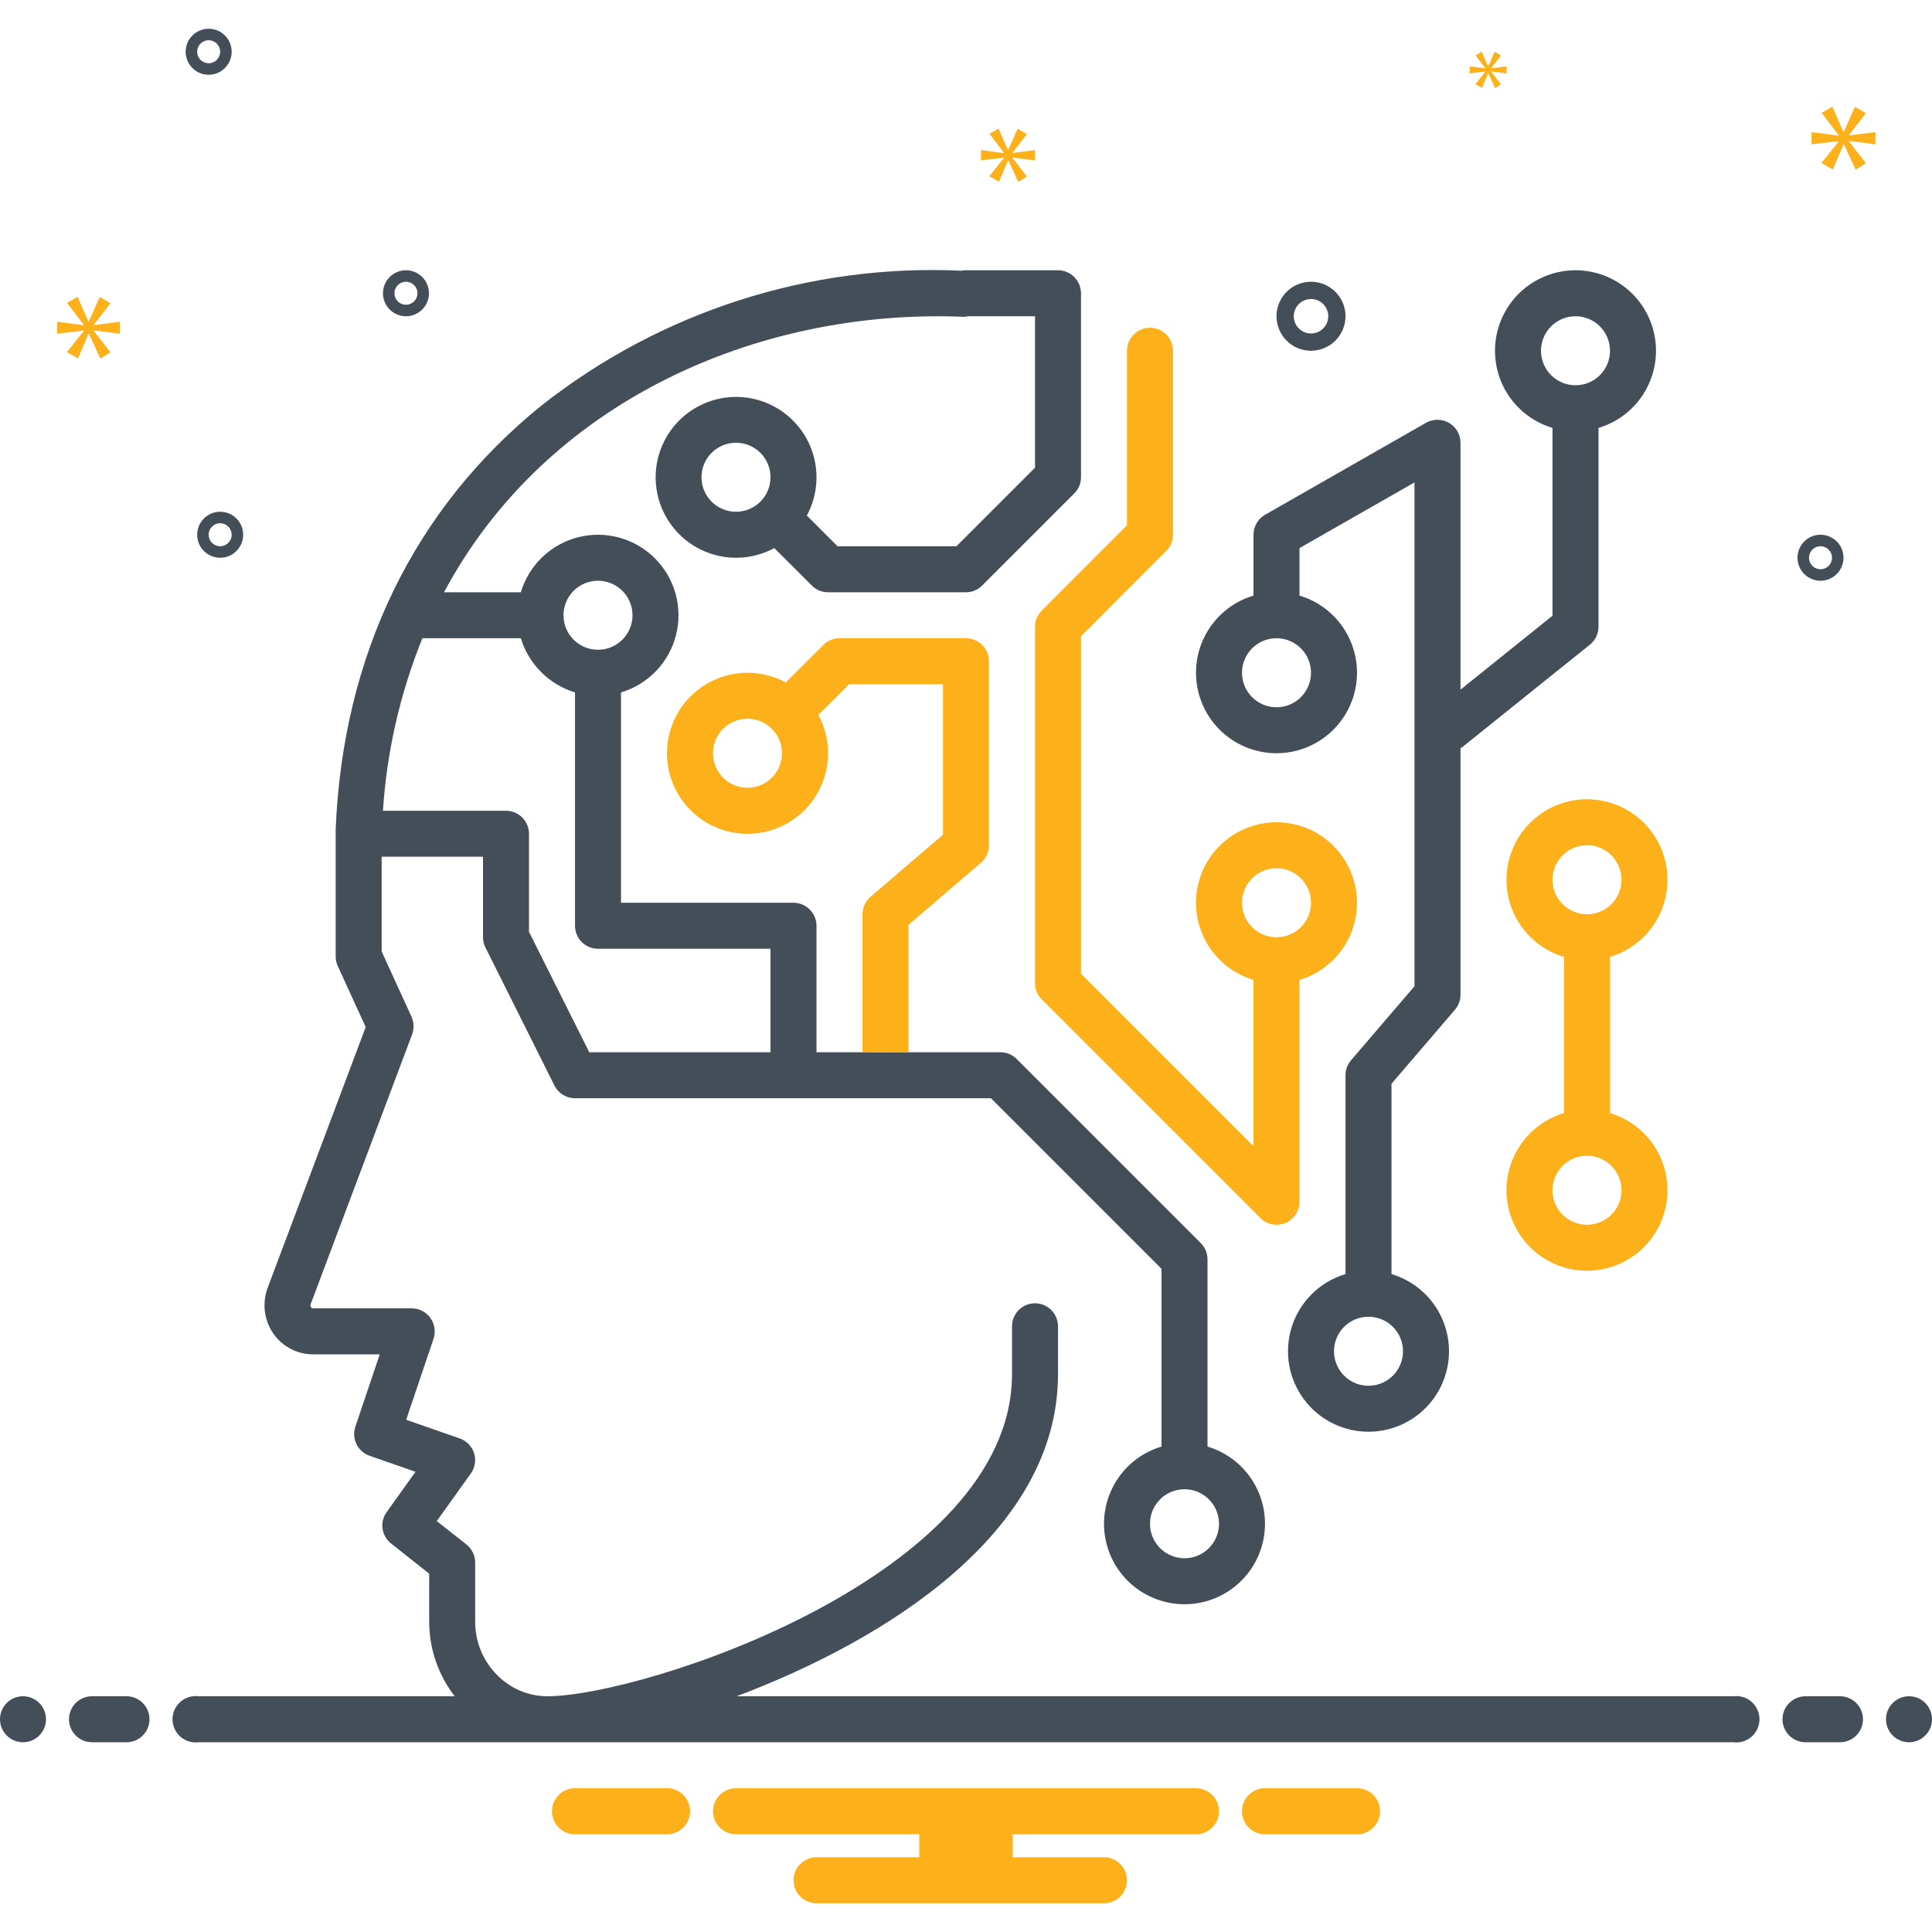
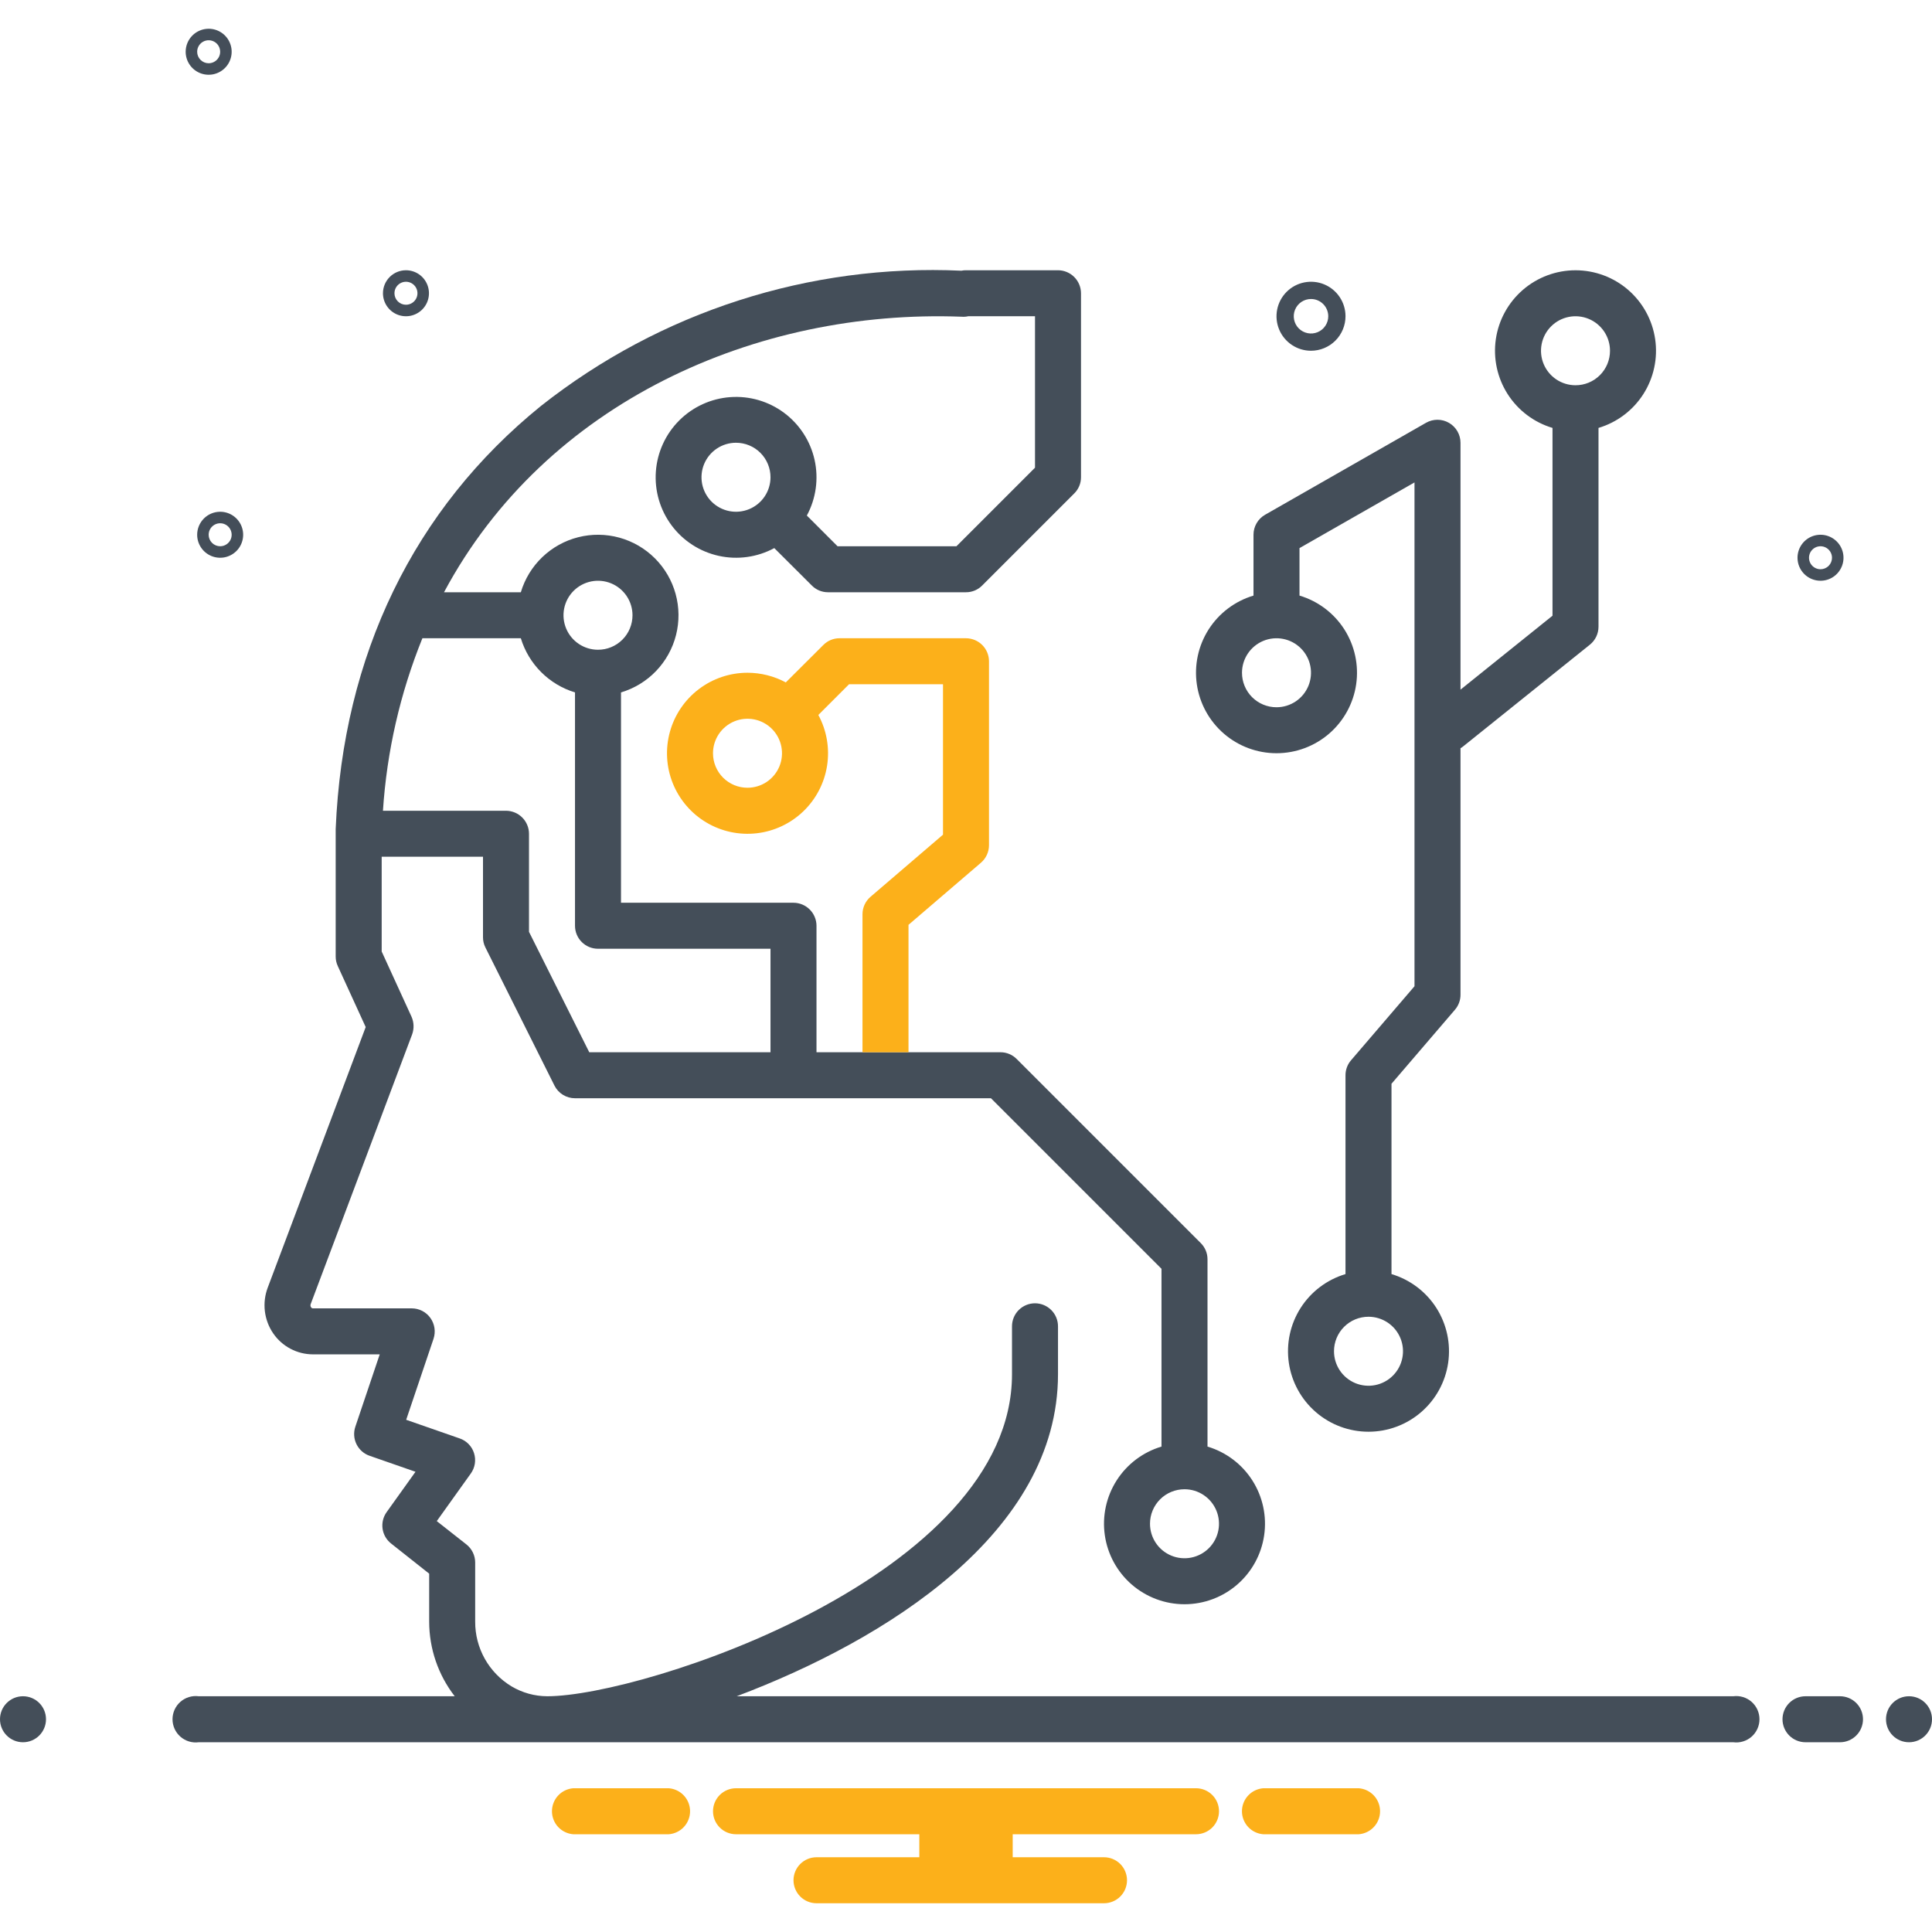
<svg xmlns="http://www.w3.org/2000/svg" width="168" height="168" viewBox="0 0 168 168" fill="none">
  <path d="M166 151.5C164.895 151.5 164 150.605 164 149.5C164 148.395 164.895 147.5 166 147.5C167.105 147.5 168 148.395 168 149.5C168 150.605 167.105 151.5 166 151.5Z" fill="#444E59" />
  <path d="M157 147.5H160C160.53 147.5 161.039 147.711 161.414 148.086C161.789 148.461 162 148.97 162 149.5C162 150.03 161.789 150.539 161.414 150.914C161.039 151.289 160.53 151.5 160 151.5H157C156.47 151.5 155.961 151.289 155.586 150.914C155.211 150.539 155 150.03 155 149.5C155 148.97 155.211 148.461 155.586 148.086C155.961 147.711 156.47 147.5 157 147.5Z" fill="#444E59" />
  <path d="M49.847 155.5H58.155C58.659 155.539 59.129 155.767 59.472 156.137C59.815 156.508 60.006 156.995 60.006 157.5C60.006 158.005 59.815 158.492 59.472 158.863C59.129 159.233 58.659 159.461 58.155 159.5H49.847C49.343 159.461 48.873 159.233 48.53 158.863C48.187 158.492 47.996 158.005 47.996 157.5C47.996 156.995 48.187 156.508 48.53 156.137C48.873 155.767 49.343 155.539 49.847 155.5ZM109.847 155.5H118.155C118.659 155.539 119.129 155.767 119.472 156.137C119.815 156.508 120.006 156.995 120.006 157.5C120.006 158.005 119.815 158.492 119.472 158.863C119.129 159.233 118.659 159.461 118.155 159.5H109.847C109.343 159.461 108.873 159.233 108.53 158.863C108.187 158.492 107.996 158.005 107.996 157.5C107.996 156.995 108.187 156.508 108.53 156.137C108.873 155.767 109.343 155.539 109.847 155.5ZM64.001 155.5H104.001C104.531 155.5 105.04 155.711 105.415 156.086C105.79 156.461 106.001 156.97 106.001 157.5C106.001 158.03 105.79 158.539 105.415 158.914C105.04 159.289 104.531 159.5 104.001 159.5H88.061V161.5H96.001C96.531 161.5 97.04 161.711 97.415 162.086C97.79 162.461 98.001 162.97 98.001 163.5C98.001 164.03 97.79 164.539 97.415 164.914C97.04 165.289 96.531 165.5 96.001 165.5H71.001C70.471 165.5 69.962 165.289 69.587 164.914C69.212 164.539 69.001 164.03 69.001 163.5C69.001 162.97 69.212 162.461 69.587 162.086C69.962 161.711 70.471 161.5 71.001 161.5H79.941V159.5H64.001C63.471 159.5 62.962 159.289 62.587 158.914C62.212 158.539 62.001 158.03 62.001 157.5C62.001 156.97 62.212 156.461 62.587 156.086C62.962 155.711 63.471 155.5 64.001 155.5Z" fill="#FCB01A" />
  <path d="M109 51.79V46.5C108.999 46.147 109.092 45.799 109.27 45.494C109.447 45.188 109.703 44.935 110.01 44.76L124.01 36.76C124.315 36.588 124.659 36.499 125.009 36.501C125.358 36.503 125.702 36.597 126.004 36.773C126.306 36.949 126.557 37.201 126.732 37.504C126.907 37.807 126.999 38.15 127 38.5V59.97L135 53.54V37.21C133.389 36.73 132.004 35.685 131.099 34.268C130.195 32.851 129.831 31.155 130.073 29.491C130.316 27.828 131.15 26.307 132.421 25.207C133.693 24.107 135.319 23.502 137 23.502C138.681 23.502 140.307 24.107 141.579 25.207C142.85 26.307 143.684 27.828 143.927 29.491C144.169 31.155 143.805 32.851 142.901 34.268C141.996 35.685 140.611 36.73 139 37.21V54.5C138.999 54.8 138.932 55.095 138.802 55.365C138.672 55.635 138.483 55.873 138.25 56.06L127.25 64.89C127.173 64.956 127.089 65.013 127 65.06V86.5C127.001 86.977 126.831 87.438 126.52 87.8L121 94.24V110.79C122.611 111.271 123.996 112.315 124.901 113.732C125.805 115.15 126.169 116.845 125.927 118.509C125.684 120.173 124.85 121.694 123.579 122.793C122.307 123.893 120.681 124.498 119 124.498C117.319 124.498 115.693 123.893 114.421 122.793C113.15 121.694 112.316 120.173 112.073 118.509C111.831 116.845 112.195 115.15 113.099 113.732C114.004 112.315 115.389 111.271 117 110.79V93.5C116.999 93.023 117.169 92.562 117.48 92.2L123 85.76V41.95L113 47.66V51.79C114.611 52.271 115.996 53.315 116.901 54.732C117.805 56.15 118.169 57.845 117.927 59.509C117.684 61.173 116.85 62.694 115.579 63.793C114.307 64.893 112.681 65.498 111 65.498C109.319 65.498 107.693 64.893 106.421 63.793C105.15 62.694 104.316 61.173 104.073 59.509C103.831 57.845 104.195 56.15 105.099 54.732C106.004 53.315 107.389 52.271 109 51.79ZM140 30.5C140 29.907 139.824 29.327 139.494 28.833C139.165 28.34 138.696 27.956 138.148 27.729C137.6 27.502 136.997 27.442 136.415 27.558C135.833 27.674 135.298 27.959 134.879 28.379C134.459 28.798 134.173 29.333 134.058 29.915C133.942 30.497 134.001 31.1 134.228 31.648C134.455 32.196 134.84 32.665 135.333 32.995C135.827 33.324 136.407 33.5 137 33.5C137.394 33.501 137.784 33.423 138.149 33.273C138.513 33.122 138.844 32.901 139.122 32.623C139.401 32.344 139.622 32.013 139.773 31.649C139.923 31.285 140.001 30.894 140 30.5ZM116 117.5C116 118.093 116.176 118.674 116.506 119.167C116.835 119.66 117.304 120.045 117.852 120.272C118.4 120.499 119.003 120.558 119.585 120.443C120.167 120.327 120.702 120.041 121.121 119.621C121.541 119.202 121.827 118.667 121.942 118.085C122.058 117.503 121.999 116.9 121.772 116.352C121.545 115.804 121.16 115.335 120.667 115.006C120.173 114.676 119.593 114.5 119 114.5C118.606 114.5 118.216 114.577 117.851 114.727C117.487 114.878 117.156 115.099 116.877 115.378C116.599 115.656 116.378 115.987 116.227 116.351C116.077 116.716 115.999 117.106 116 117.5ZM111 61.5C111.593 61.5 112.173 61.324 112.667 60.995C113.16 60.665 113.545 60.196 113.772 59.648C113.999 59.1 114.058 58.497 113.942 57.915C113.827 57.333 113.541 56.798 113.121 56.379C112.702 55.959 112.167 55.674 111.585 55.558C111.003 55.442 110.4 55.502 109.852 55.728C109.304 55.956 108.835 56.34 108.506 56.833C108.176 57.327 108 57.907 108 58.5C107.999 58.894 108.077 59.285 108.227 59.649C108.378 60.013 108.599 60.344 108.877 60.623C109.156 60.901 109.487 61.122 109.851 61.273C110.216 61.423 110.606 61.501 111 61.5Z" fill="#444E59" />
-   <path d="M90.59 53.09L98 45.67V30.5C98 29.97 98.211 29.461 98.586 29.086C98.961 28.711 99.47 28.5 100 28.5C100.53 28.5 101.039 28.711 101.414 29.086C101.789 29.461 102 29.97 102 30.5V46.5C102.001 46.763 101.949 47.023 101.848 47.265C101.746 47.507 101.597 47.726 101.41 47.91L94 55.33V84.67L109 99.67V85.21C107.389 84.73 106.004 83.685 105.099 82.268C104.195 80.851 103.831 79.155 104.073 77.491C104.316 75.827 105.15 74.307 106.421 73.207C107.693 72.107 109.319 71.502 111 71.502C112.681 71.502 114.307 72.107 115.579 73.207C116.85 74.307 117.684 75.827 117.927 77.491C118.169 79.155 117.805 80.851 116.901 82.268C115.996 83.685 114.611 84.73 113 85.21V104.5C112.999 104.895 112.883 105.281 112.664 105.61C112.445 105.939 112.134 106.197 111.77 106.35C111.525 106.449 111.264 106.5 111 106.5C110.737 106.501 110.477 106.45 110.235 106.348C109.993 106.247 109.773 106.098 109.59 105.91L90.59 86.91C90.403 86.726 90.254 86.507 90.152 86.265C90.051 86.022 89.999 85.763 90 85.5V54.5C89.999 54.237 90.051 53.977 90.152 53.735C90.254 53.493 90.403 53.274 90.59 53.09ZM111 81.5C111.593 81.5 112.173 81.324 112.667 80.994C113.16 80.665 113.545 80.196 113.772 79.648C113.999 79.1 114.058 78.497 113.942 77.915C113.827 77.333 113.541 76.798 113.121 76.379C112.702 75.959 112.167 75.673 111.585 75.558C111.003 75.442 110.4 75.501 109.852 75.728C109.304 75.955 108.835 76.34 108.506 76.833C108.176 77.327 108 77.907 108 78.5C107.999 78.894 108.077 79.284 108.227 79.649C108.378 80.013 108.599 80.344 108.877 80.623C109.156 80.901 109.487 81.122 109.851 81.273C110.216 81.423 110.606 81.501 111 81.5ZM136 96.79V83.21C134.389 82.73 133.004 81.685 132.099 80.268C131.195 78.851 130.831 77.155 131.073 75.491C131.316 73.827 132.15 72.307 133.421 71.207C134.693 70.107 136.319 69.502 138 69.502C139.681 69.502 141.307 70.107 142.579 71.207C143.85 72.307 144.684 73.827 144.927 75.491C145.169 77.155 144.805 78.851 143.901 80.268C142.996 81.685 141.611 82.73 140 83.21V96.79C141.611 97.27 142.996 98.315 143.901 99.732C144.805 101.149 145.169 102.845 144.927 104.509C144.684 106.173 143.85 107.693 142.579 108.793C141.307 109.893 139.681 110.498 138 110.498C136.319 110.498 134.693 109.893 133.421 108.793C132.15 107.693 131.316 106.173 131.073 104.509C130.831 102.845 131.195 101.149 132.099 99.732C133.004 98.315 134.389 97.27 136 96.79ZM141 76.5C141 75.907 140.824 75.327 140.494 74.833C140.165 74.34 139.696 73.955 139.148 73.728C138.6 73.501 137.997 73.442 137.415 73.558C136.833 73.673 136.298 73.959 135.879 74.379C135.459 74.798 135.173 75.333 135.058 75.915C134.942 76.497 135.001 77.1 135.228 77.648C135.455 78.196 135.84 78.665 136.333 78.994C136.827 79.324 137.407 79.5 138 79.5C138.394 79.501 138.784 79.423 139.149 79.273C139.513 79.122 139.844 78.901 140.122 78.623C140.401 78.344 140.622 78.013 140.773 77.649C140.923 77.284 141.001 76.894 141 76.5ZM138 106.5C138.593 106.5 139.173 106.324 139.667 105.994C140.16 105.665 140.545 105.196 140.772 104.648C140.999 104.1 141.058 103.497 140.942 102.915C140.827 102.333 140.541 101.798 140.121 101.379C139.702 100.959 139.167 100.673 138.585 100.558C138.003 100.442 137.4 100.501 136.852 100.728C136.304 100.955 135.835 101.34 135.506 101.833C135.176 102.327 135 102.907 135 103.5C134.999 103.894 135.077 104.284 135.227 104.649C135.378 105.013 135.599 105.344 135.877 105.622C136.156 105.901 136.487 106.122 136.851 106.273C137.216 106.423 137.606 106.501 138 106.5Z" fill="#FCB01A" />
-   <path d="M8 147.5H11C11.53 147.5 12.039 147.711 12.414 148.086C12.789 148.461 13 148.97 13 149.5C13 150.03 12.789 150.539 12.414 150.914C12.039 151.289 11.53 151.5 11 151.5H8C7.47 151.5 6.961 151.289 6.586 150.914C6.211 150.539 6 150.03 6 149.5C6 148.97 6.211 148.461 6.586 148.086C6.961 147.711 7.47 147.5 8 147.5Z" fill="#444E59" />
  <path d="M2 151.5C0.895 151.5 0 150.605 0 149.5C0 148.395 0.895 147.5 2 147.5C3.105 147.5 4 148.395 4 149.5C4 150.605 3.105 151.5 2 151.5Z" fill="#444E59" />
  <path d="M17.28 147.5H39.54C38.102 145.642 37.321 143.36 37.32 141.01V136.84L34.01 134.22C33.606 133.903 33.34 133.442 33.267 132.934C33.194 132.425 33.321 131.908 33.62 131.49L36.13 127.98L32.14 126.59C31.641 126.418 31.231 126.055 30.999 125.581C30.766 125.107 30.731 124.56 30.9 124.06L33.02 117.77H27.21C26.53 117.768 25.862 117.602 25.261 117.285C24.66 116.968 24.145 116.51 23.76 115.95C23.365 115.375 23.116 114.712 23.032 114.019C22.949 113.326 23.034 112.623 23.28 111.97L31.8 89.31L29.37 84C29.25 83.74 29.189 83.457 29.19 83.17V72.09C29.82 56.97 35.99 44.25 47.04 35.3C57.412 27.104 70.394 22.928 83.6 23.54C83.731 23.512 83.865 23.498 84 23.5H92C92.53 23.502 93.037 23.713 93.412 24.088C93.787 24.463 93.998 24.97 94 25.5V41.5C94.001 41.763 93.949 42.023 93.847 42.265C93.746 42.507 93.597 42.727 93.41 42.91L85.41 50.91C85.226 51.098 85.007 51.247 84.764 51.348C84.522 51.449 84.262 51.501 84 51.5H72C71.737 51.501 71.477 51.449 71.235 51.348C70.993 51.247 70.773 51.098 70.59 50.91L67.33 47.66C65.852 48.458 64.136 48.698 62.497 48.335C60.857 47.973 59.402 47.032 58.399 45.685C57.395 44.338 56.91 42.675 57.032 41C57.154 39.325 57.874 37.75 59.062 36.562C60.249 35.375 61.825 34.654 63.5 34.533C65.175 34.411 66.838 34.896 68.184 35.9C69.531 36.903 70.472 38.357 70.835 39.997C71.197 41.637 70.958 43.353 70.16 44.83L72.83 47.5H83.17L90 40.67V27.5H84.19C84 27.544 83.804 27.557 83.61 27.54C65.81 26.87 47.47 34.93 38.61 51.5H45.29C45.636 50.339 46.278 49.287 47.154 48.448C48.029 47.609 49.106 47.011 50.282 46.714C51.457 46.417 52.689 46.43 53.858 46.752C55.027 47.074 56.092 47.694 56.949 48.551C57.806 49.408 58.426 50.473 58.748 51.642C59.07 52.811 59.083 54.043 58.786 55.218C58.489 56.394 57.891 57.471 57.052 58.347C56.213 59.222 55.161 59.864 54 60.21V78.5H69C69.53 78.502 70.037 78.713 70.412 79.088C70.787 79.463 70.998 79.97 71 80.5V91.5H87C87.262 91.5 87.522 91.551 87.764 91.653C88.007 91.754 88.226 91.903 88.41 92.09L104.41 108.09C104.597 108.274 104.746 108.493 104.847 108.736C104.949 108.978 105 109.238 105 109.5V125.79C106.611 126.271 107.996 127.315 108.9 128.732C109.805 130.15 110.169 131.845 109.926 133.509C109.684 135.173 108.85 136.694 107.578 137.794C106.306 138.893 104.681 139.499 103 139.499C101.318 139.499 99.693 138.893 98.421 137.794C97.149 136.694 96.316 135.173 96.073 133.509C95.83 131.845 96.195 130.15 97.099 128.732C98.004 127.315 99.388 126.271 101 125.79V110.33L86.17 95.5H50C49.628 95.5 49.263 95.396 48.947 95.2C48.631 95.004 48.375 94.724 48.21 94.39L42.21 82.39C42.07 82.115 41.998 81.809 42 81.5V74.5H33.19V82.74L35.78 88.4C35.999 88.886 36.02 89.439 35.84 89.94L27.02 113.39C27 113.437 26.993 113.488 26.998 113.539C27.003 113.59 27.021 113.638 27.05 113.68C27.067 113.707 27.09 113.73 27.118 113.745C27.146 113.761 27.178 113.77 27.21 113.77H35.8C36.119 113.77 36.433 113.846 36.717 113.992C37.001 114.138 37.245 114.35 37.43 114.61C37.612 114.868 37.732 115.166 37.779 115.478C37.826 115.791 37.798 116.11 37.7 116.41L35.32 123.46L39.97 125.08C40.264 125.18 40.531 125.348 40.748 125.57C40.966 125.793 41.127 126.063 41.22 126.36C41.314 126.657 41.338 126.971 41.29 127.279C41.241 127.586 41.121 127.878 40.94 128.13L37.98 132.27L40.56 134.3C40.797 134.488 40.988 134.726 41.119 134.998C41.251 135.27 41.319 135.568 41.32 135.87V141.01C41.314 142.142 41.602 143.256 42.156 144.243C42.71 145.229 43.511 146.056 44.48 146.64C45.421 147.2 46.495 147.497 47.59 147.5C55.95 147.5 88 136.98 88 119.5V115.33C88 114.8 88.21 114.291 88.585 113.916C88.961 113.541 89.469 113.33 90 113.33C90.53 113.33 91.039 113.541 91.414 113.916C91.789 114.291 92 114.8 92 115.33V119.5C92 133.3 76.97 142.63 64.06 147.5H150.72C151.004 147.463 151.293 147.487 151.568 147.571C151.842 147.654 152.096 147.795 152.312 147.985C152.527 148.174 152.7 148.407 152.818 148.668C152.937 148.93 152.998 149.213 152.998 149.5C152.998 149.787 152.937 150.071 152.818 150.332C152.7 150.594 152.527 150.827 152.312 151.016C152.096 151.205 151.842 151.347 151.568 151.43C151.293 151.514 151.004 151.538 150.72 151.5H17.28C16.995 151.538 16.706 151.514 16.431 151.43C16.157 151.347 15.903 151.205 15.688 151.016C15.472 150.827 15.299 150.594 15.181 150.332C15.063 150.071 15.001 149.787 15.001 149.5C15.001 149.213 15.063 148.93 15.181 148.668C15.299 148.407 15.472 148.174 15.688 147.985C15.903 147.795 16.157 147.654 16.431 147.571C16.706 147.487 16.995 147.463 17.28 147.5ZM64 38.5C63.406 38.5 62.826 38.676 62.333 39.006C61.84 39.336 61.455 39.804 61.228 40.352C61.001 40.901 60.942 41.504 61.057 42.086C61.173 42.667 61.459 43.202 61.878 43.622C62.298 44.041 62.833 44.327 63.414 44.443C63.996 44.558 64.6 44.499 65.148 44.272C65.696 44.045 66.165 43.66 66.494 43.167C66.824 42.674 67 42.094 67 41.5C67 41.106 66.923 40.716 66.772 40.352C66.622 39.987 66.401 39.657 66.122 39.378C65.844 39.099 65.513 38.878 65.148 38.728C64.784 38.577 64.394 38.5 64 38.5ZM100 132.5C100 133.094 100.176 133.674 100.505 134.167C100.835 134.66 101.303 135.045 101.852 135.272C102.4 135.499 103.003 135.558 103.585 135.443C104.167 135.327 104.701 135.041 105.121 134.622C105.541 134.202 105.826 133.668 105.942 133.086C106.058 132.504 105.998 131.9 105.771 131.352C105.544 130.804 105.16 130.336 104.666 130.006C104.173 129.676 103.593 129.5 103 129.5C102.606 129.5 102.215 129.577 101.851 129.728C101.487 129.878 101.156 130.099 100.877 130.378C100.599 130.657 100.378 130.987 100.227 131.352C100.076 131.716 99.999 132.106 100 132.5ZM55 53.5C55 52.907 54.824 52.327 54.494 51.834C54.164 51.34 53.696 50.956 53.148 50.729C52.6 50.502 51.996 50.442 51.414 50.558C50.833 50.674 50.298 50.959 49.878 51.379C49.459 51.799 49.173 52.333 49.057 52.915C48.942 53.497 49.001 54.1 49.228 54.648C49.455 55.197 49.84 55.665 50.333 55.995C50.826 56.324 51.406 56.5 52 56.5C52.394 56.501 52.784 56.424 53.148 56.273C53.513 56.123 53.843 55.901 54.122 55.623C54.401 55.344 54.622 55.013 54.772 54.649C54.923 54.285 55 53.894 55 53.5ZM44 70.5C44.53 70.502 45.038 70.713 45.412 71.088C45.787 71.463 45.998 71.97 46 72.5V81.03L51.24 91.5H67V82.5H52C51.469 82.5 50.961 82.29 50.586 81.915C50.21 81.54 50 81.031 50 80.5V60.21C48.888 59.872 47.877 59.266 47.056 58.444C46.234 57.623 45.628 56.612 45.29 55.5H36.73C34.793 60.285 33.635 65.349 33.3 70.5H44Z" fill="#444E59" />
  <path d="M65 58.5C66.162 58.502 67.306 58.79 68.33 59.34L71.59 56.09C71.774 55.903 71.993 55.754 72.235 55.652C72.478 55.551 72.737 55.499 73 55.5H84C84.53 55.502 85.038 55.713 85.412 56.087C85.787 56.462 85.998 56.97 86 57.5V73.5C85.999 73.789 85.935 74.074 85.815 74.336C85.694 74.598 85.518 74.831 85.3 75.02L79 80.42V91.5H75V79.5C74.999 79.211 75.061 78.925 75.182 78.663C75.303 78.4 75.48 78.167 75.7 77.98L82 72.58V59.5H73.83L71.16 62.17C71.889 63.518 72.156 65.069 71.92 66.583C71.683 68.098 70.956 69.493 69.849 70.555C68.743 71.616 67.319 72.285 65.796 72.459C64.273 72.633 62.735 72.302 61.418 71.517C60.101 70.733 59.078 69.537 58.505 68.115C57.933 66.693 57.844 65.122 58.251 63.644C58.657 62.166 59.538 60.862 60.757 59.933C61.976 59.004 63.467 58.5 65 58.5ZM65 68.5C65.593 68.5 66.173 68.324 66.667 67.994C67.16 67.665 67.545 67.196 67.772 66.648C67.999 66.1 68.058 65.497 67.942 64.915C67.827 64.333 67.541 63.798 67.121 63.379C66.702 62.959 66.167 62.673 65.585 62.558C65.003 62.442 64.4 62.501 63.852 62.728C63.304 62.955 62.835 63.34 62.506 63.833C62.176 64.327 62 64.907 62 65.5C61.999 65.894 62.077 66.284 62.227 66.649C62.378 67.013 62.599 67.344 62.877 67.623C63.156 67.901 63.487 68.122 63.851 68.273C64.216 68.423 64.606 68.501 65 68.5Z" fill="#FCB01A" />
  <path d="M114.001 30.5C113.407 30.5 112.827 30.324 112.334 29.994C111.841 29.665 111.456 29.196 111.229 28.648C111.002 28.1 110.943 27.497 111.058 26.915C111.174 26.333 111.46 25.798 111.879 25.379C112.299 24.959 112.833 24.673 113.415 24.558C113.997 24.442 114.601 24.501 115.149 24.728C115.697 24.955 116.165 25.34 116.495 25.833C116.825 26.327 117.001 26.907 117.001 27.5C117 28.295 116.684 29.058 116.121 29.62C115.559 30.183 114.796 30.499 114.001 30.5ZM114.001 26C113.704 26 113.414 26.088 113.167 26.253C112.921 26.418 112.728 26.652 112.615 26.926C112.501 27.2 112.472 27.502 112.53 27.793C112.587 28.084 112.73 28.351 112.94 28.561C113.15 28.77 113.417 28.913 113.708 28.971C113.999 29.029 114.301 28.999 114.575 28.886C114.849 28.772 115.083 28.58 115.248 28.333C115.413 28.087 115.501 27.797 115.501 27.5C115.5 27.102 115.342 26.721 115.061 26.44C114.78 26.158 114.398 26 114.001 26ZM19.145 44.5C19.54 44.5 19.927 44.617 20.256 44.837C20.585 45.057 20.841 45.369 20.992 45.735C21.144 46.1 21.183 46.502 21.106 46.89C21.029 47.278 20.839 47.635 20.559 47.914C20.279 48.194 19.923 48.384 19.535 48.462C19.147 48.539 18.745 48.499 18.379 48.348C18.014 48.196 17.701 47.94 17.482 47.611C17.262 47.282 17.145 46.896 17.145 46.5C17.145 45.97 17.356 45.461 17.731 45.086C18.106 44.711 18.614 44.501 19.145 44.5ZM19.145 47.5C19.343 47.5 19.536 47.441 19.7 47.331C19.865 47.222 19.993 47.065 20.069 46.883C20.144 46.7 20.164 46.499 20.125 46.305C20.087 46.111 19.992 45.933 19.852 45.793C19.712 45.653 19.534 45.558 19.34 45.519C19.146 45.481 18.945 45.5 18.762 45.576C18.579 45.652 18.423 45.78 18.313 45.944C18.203 46.109 18.145 46.302 18.145 46.5C18.145 46.765 18.25 47.019 18.438 47.207C18.625 47.394 18.88 47.5 19.145 47.5ZM35.301 23.5C35.696 23.5 36.083 23.617 36.412 23.837C36.741 24.057 36.997 24.369 37.148 24.735C37.3 25.1 37.339 25.502 37.262 25.89C37.185 26.278 36.995 26.634 36.715 26.914C36.435 27.194 36.079 27.384 35.691 27.462C35.303 27.539 34.901 27.499 34.535 27.348C34.17 27.196 33.858 26.94 33.638 26.611C33.418 26.282 33.301 25.896 33.301 25.5C33.301 24.97 33.512 24.461 33.887 24.086C34.262 23.711 34.77 23.5 35.301 23.5ZM35.301 26.5C35.498 26.5 35.692 26.441 35.856 26.331C36.021 26.222 36.149 26.065 36.225 25.883C36.3 25.7 36.32 25.499 36.282 25.305C36.243 25.111 36.148 24.933 36.008 24.793C35.868 24.653 35.69 24.558 35.496 24.519C35.302 24.481 35.101 24.5 34.918 24.576C34.735 24.652 34.579 24.78 34.469 24.944C34.359 25.109 34.301 25.302 34.301 25.5C34.301 25.765 34.406 26.019 34.594 26.207C34.781 26.394 35.036 26.5 35.301 26.5ZM18.145 2.5C18.54 2.5 18.927 2.617 19.256 2.837C19.585 3.057 19.841 3.369 19.992 3.735C20.144 4.1 20.183 4.502 20.106 4.89C20.029 5.278 19.839 5.635 19.559 5.914C19.279 6.194 18.923 6.384 18.535 6.462C18.147 6.539 17.745 6.499 17.379 6.348C17.014 6.196 16.701 5.94 16.482 5.611C16.262 5.282 16.145 4.896 16.145 4.5C16.145 3.97 16.356 3.461 16.731 3.086C17.106 2.711 17.614 2.501 18.145 2.5ZM18.145 5.5C18.343 5.5 18.536 5.441 18.7 5.331C18.865 5.222 18.993 5.065 19.069 4.883C19.144 4.7 19.164 4.499 19.125 4.305C19.087 4.111 18.992 3.933 18.852 3.793C18.712 3.653 18.534 3.558 18.34 3.519C18.146 3.481 17.945 3.5 17.762 3.576C17.579 3.652 17.423 3.78 17.313 3.944C17.203 4.109 17.145 4.302 17.145 4.5C17.145 4.765 17.25 5.019 17.438 5.207C17.625 5.394 17.88 5.5 18.145 5.5ZM156.305 48.5C156.305 48.104 156.422 47.718 156.642 47.389C156.862 47.06 157.174 46.804 157.539 46.652C157.905 46.501 158.307 46.461 158.695 46.538C159.083 46.616 159.439 46.806 159.719 47.086C159.999 47.365 160.189 47.722 160.266 48.11C160.343 48.498 160.304 48.9 160.152 49.265C160.001 49.631 159.745 49.943 159.416 50.163C159.087 50.383 158.7 50.5 158.305 50.5C157.774 50.499 157.266 50.289 156.891 49.914C156.516 49.539 156.305 49.03 156.305 48.5ZM159.305 48.5C159.305 48.302 159.246 48.109 159.136 47.944C159.026 47.78 158.87 47.652 158.687 47.576C158.505 47.5 158.304 47.481 158.11 47.519C157.916 47.558 157.737 47.653 157.598 47.793C157.458 47.933 157.362 48.111 157.324 48.305C157.285 48.499 157.305 48.7 157.381 48.883C157.456 49.065 157.585 49.222 157.749 49.331C157.914 49.441 158.107 49.5 158.305 49.5C158.57 49.5 158.824 49.394 159.012 49.207C159.199 49.019 159.304 48.765 159.305 48.5Z" fill="#444E59" />
-   <path d="M159.889 11.765L158.403 9.81L159.342 9.278L160.296 11.468H160.328L161.297 9.293L162.253 9.841L160.781 11.75V11.781L163.082 11.484V12.548L160.766 12.251V12.282L162.253 14.19L161.361 14.754L160.343 12.548H160.312L159.373 14.738L158.387 14.175L159.889 12.297V12.266L157.527 12.548V11.484L159.889 11.797V11.765ZM129.666 6.23L130.522 7.329L130.009 7.654L129.423 6.383H129.405L128.864 7.644L128.296 7.32L129.161 6.239V6.221L127.801 6.383V5.77L129.161 5.95V5.932L128.305 4.806L128.846 4.5L129.396 5.761H129.414L129.972 4.509L130.522 4.824L129.675 5.924V5.942L131 5.77V6.383L129.666 6.212V6.23ZM4.971 29.021V27.978L7.288 28.285V28.254L5.83 26.336L6.751 25.814L7.687 27.962H7.718L8.669 25.829L9.606 26.367L8.163 28.239V28.27L10.419 27.978V29.021L8.148 28.73V28.761L9.606 30.633L8.731 31.186L7.733 29.021H7.703L6.782 31.17L5.815 30.618L7.288 28.776V28.745L4.971 29.021ZM87.299 13.288L86.041 11.633L86.835 11.183L87.643 13.036H87.67L88.49 11.196L89.298 11.66L88.053 13.275V13.301L90 13.05V13.95L88.04 13.699V13.725L89.298 15.34L88.544 15.817L87.683 13.95H87.657L86.862 15.803L86.028 15.327L87.299 13.738V13.712L85.3 13.95V13.05L87.299 13.314V13.288Z" fill="#FCB01A" />
</svg>